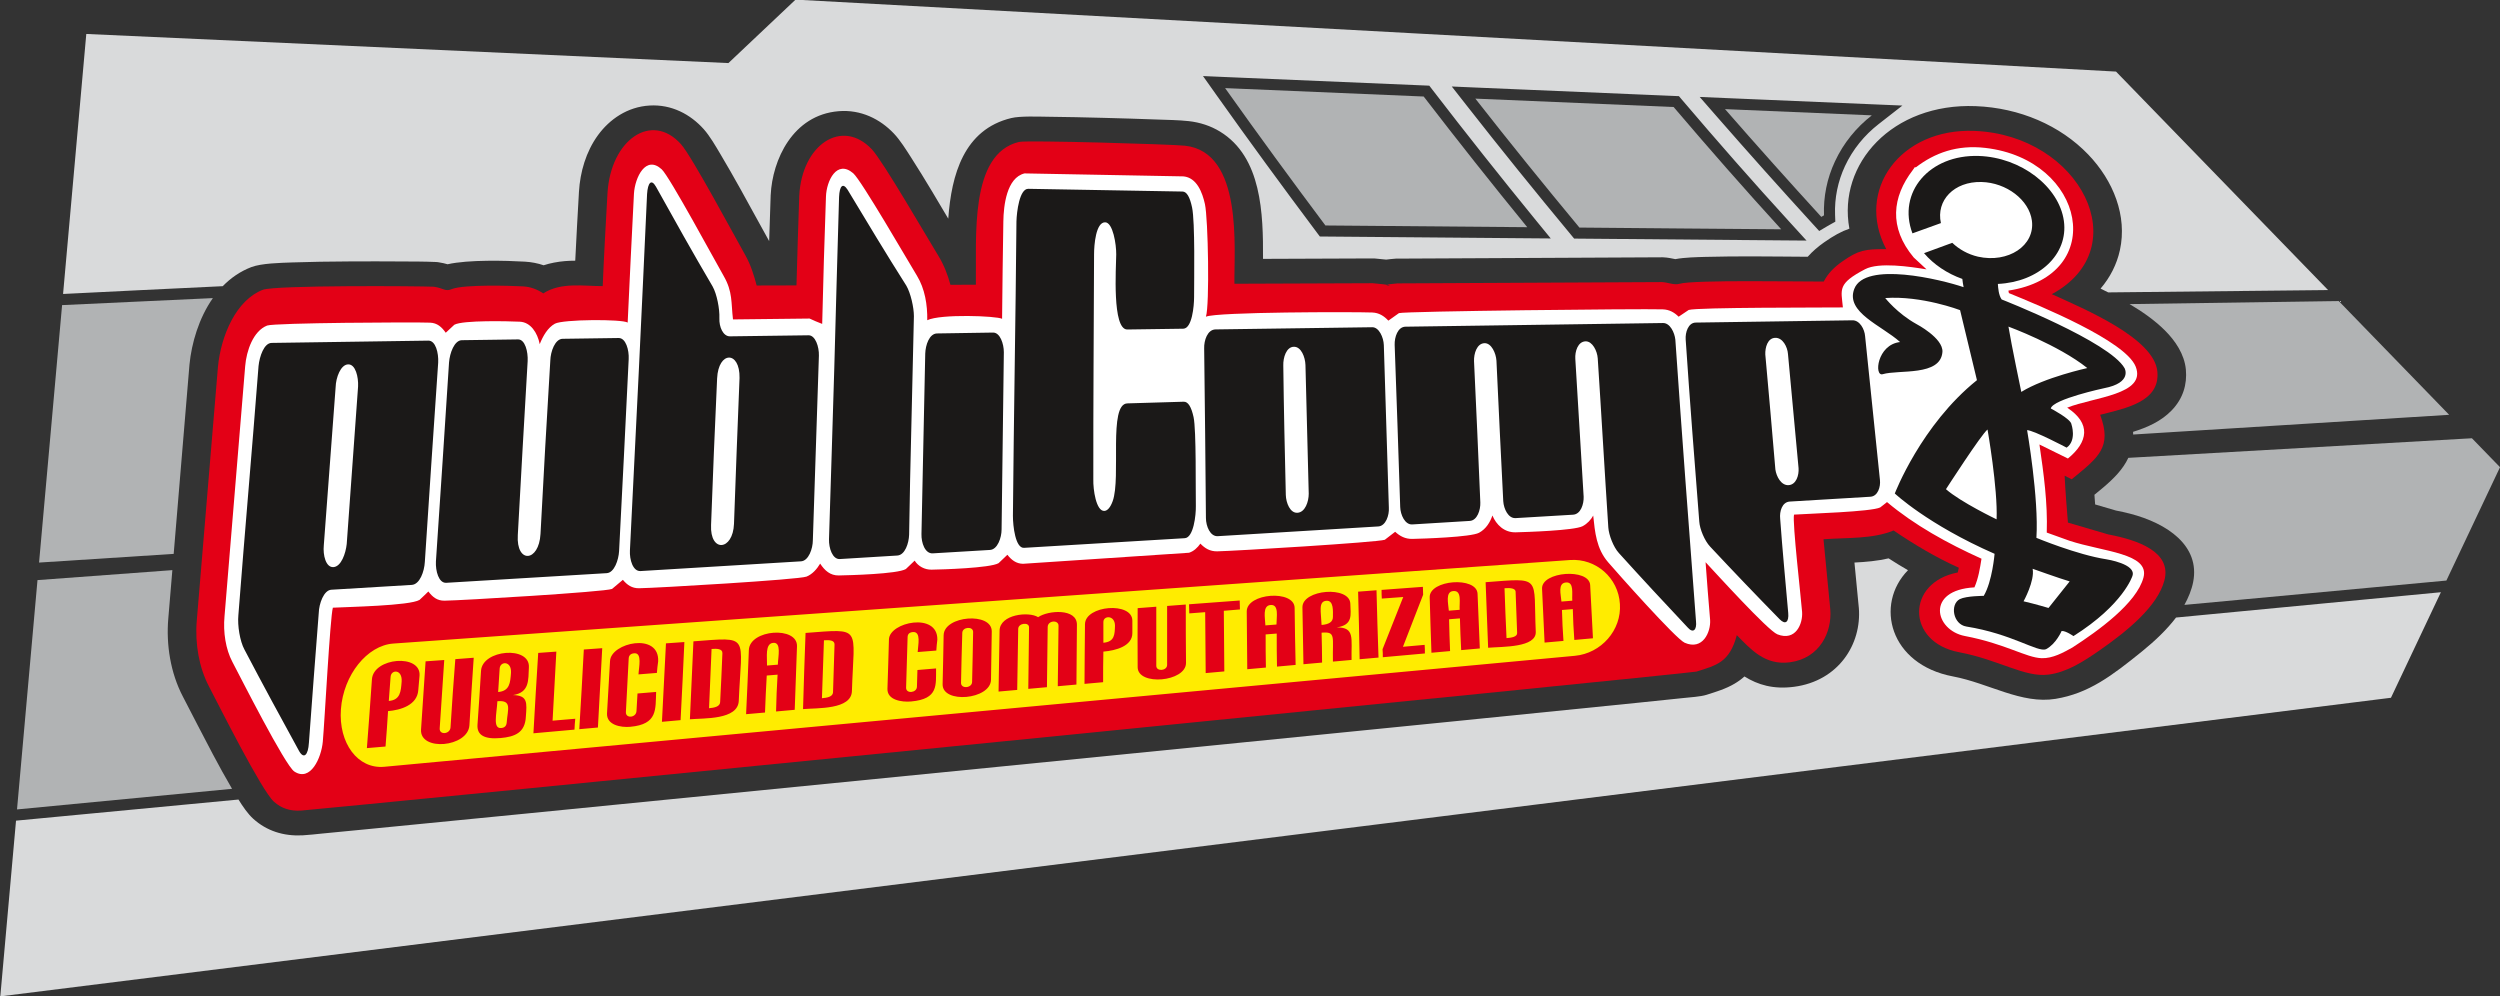
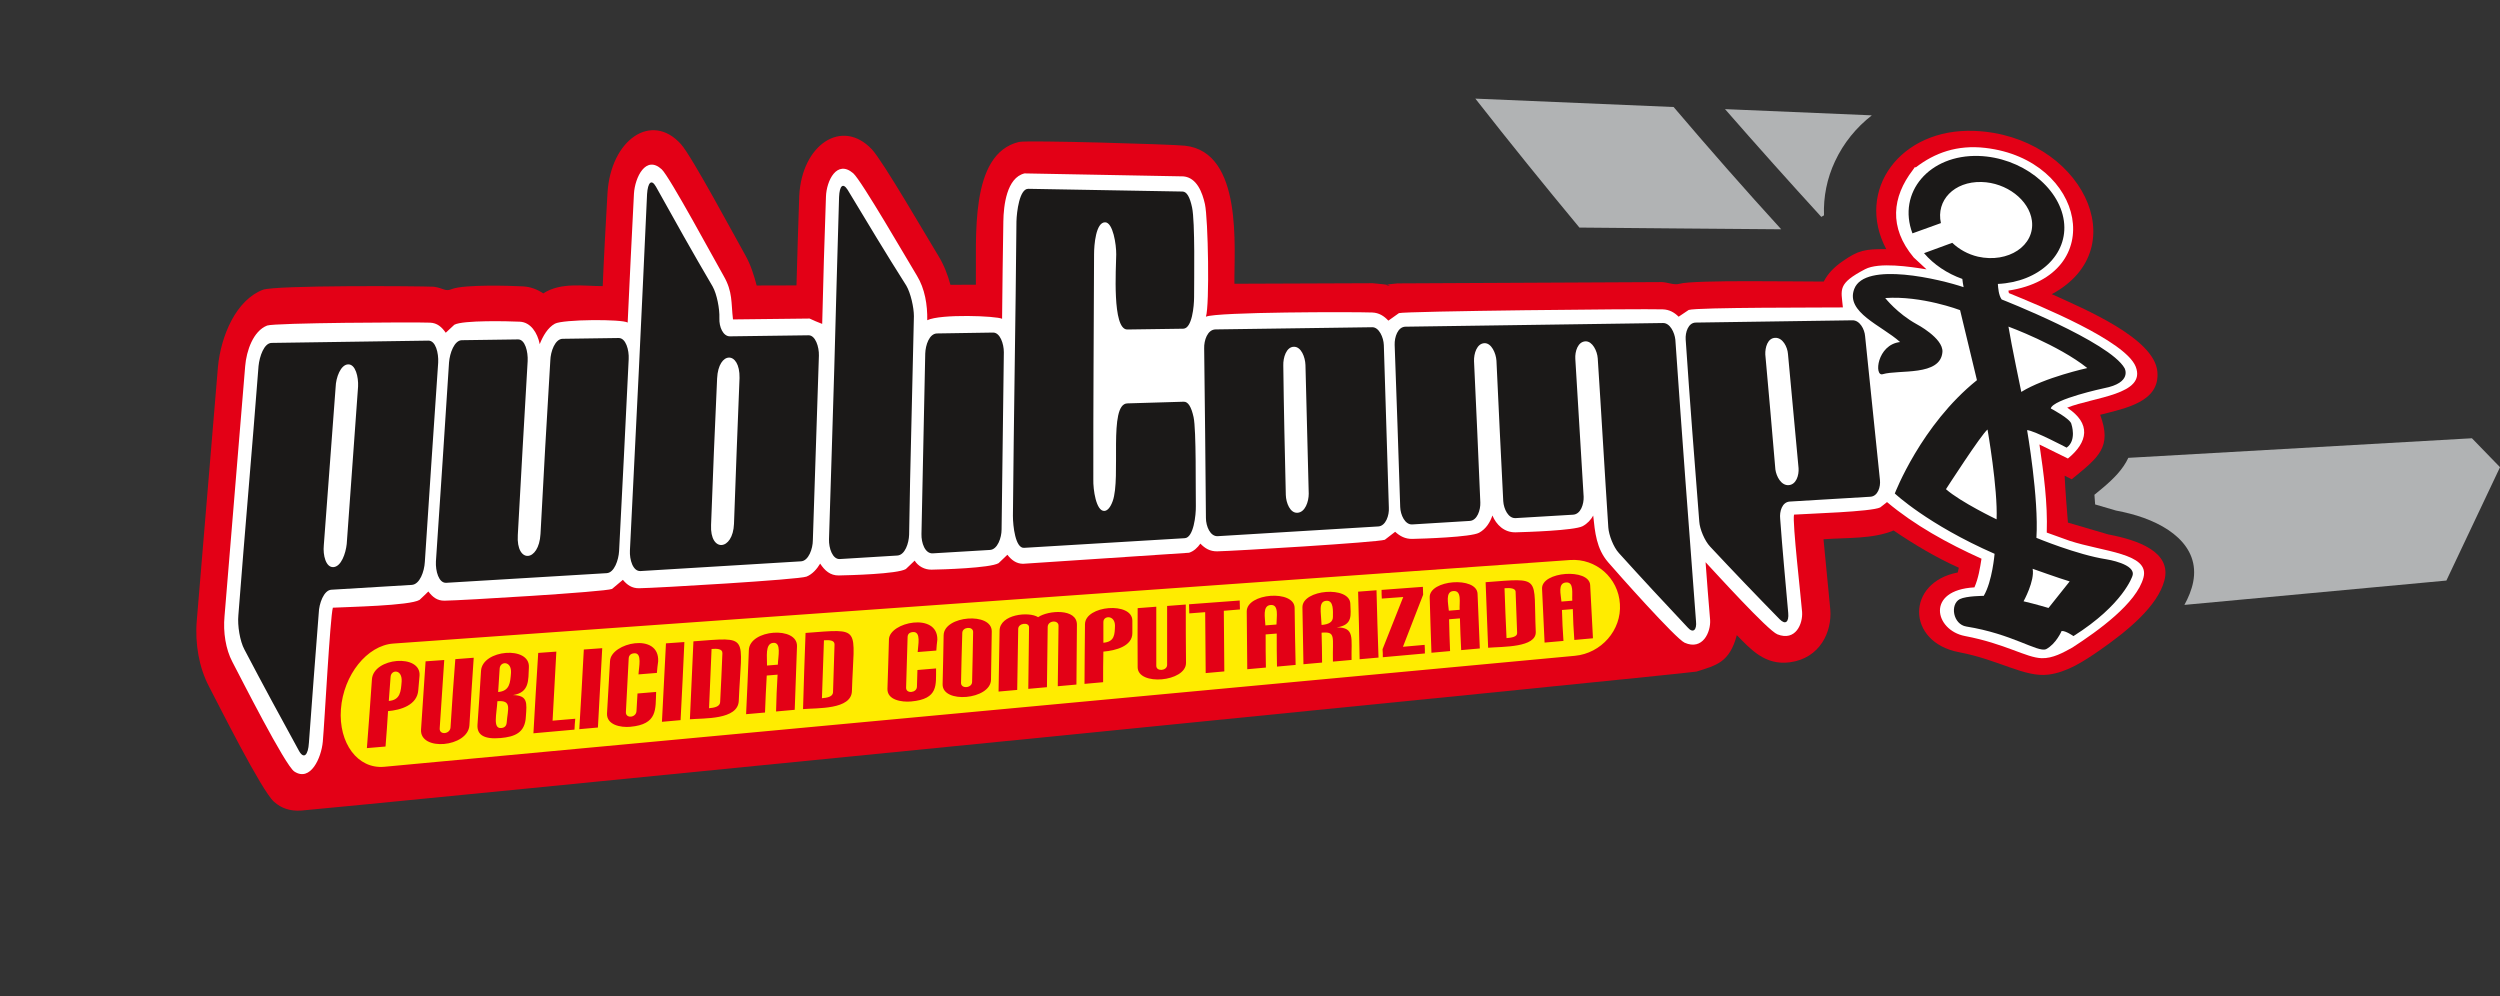
<svg xmlns="http://www.w3.org/2000/svg" width="567pt" height="226pt" viewBox="0 0 567 226" version="1.1">
  <rect x="0" y="0" width="567" height="226" fill="#333333" stroke="none" />
  <g id="surface1">
-     <path style=" stroke:none;fill-rule:evenodd;fill:rgb(85.156%,85.547%,85.938%);fill-opacity:1;" d="M 542.27 158.254 L 0.07 225.973 L 3.633 186.125 L 54.086 181.336 C 55.062 182.914 56.219 184.605 57.453 185.715 C 60.477 188.441 64.266 189.672 68.605 189.457 C 70.035 189.383 71.57 189.191 72.996 189.055 C 76.453 188.727 79.898 188.391 83.352 188.051 C 95.348 186.883 107.34 185.699 119.336 184.516 C 155.309 180.969 191.281 177.398 227.254 173.824 C 263.41 170.227 299.566 166.625 335.719 162.992 C 347.691 161.793 359.66 160.586 371.629 159.367 C 375.023 159.02 378.422 158.672 381.809 158.312 C 383.191 158.168 385.723 158 387.004 157.594 C 389.254 156.879 391.371 156.254 393.379 155.07 C 394.227 154.57 394.977 154.02 395.645 153.422 C 398.695 155.328 402.219 156.379 406.883 155.766 C 416.961 154.445 422.246 146.109 421.586 137.871 L 421.574 137.793 C 421.246 134.391 420.922 130.988 420.59 127.586 C 423.203 127.453 425.77 127.234 428.336 126.637 C 429.773 127.562 431.238 128.465 432.727 129.328 C 425.121 137.102 428.555 150.703 442.938 153.414 C 451.051 154.945 458.484 159.77 466.215 158.496 C 473.719 157.262 478.977 153.273 485.879 147.684 C 488.773 145.336 491.453 142.789 493.527 140.059 L 553.594 134.316 Z M 478.145 66.316 C 477.562 66.023 476.984 65.734 476.41 65.457 C 478.57 62.918 480.086 59.984 480.797 56.723 C 482.488 48.98 479.328 40.992 473.602 35.035 C 467.234 28.414 458.035 24.465 448.098 24.074 C 429.176 23.324 416.719 37.164 419.441 51.863 C 417.633 52.477 415.883 53.445 413.727 54.953 C 412.324 55.934 411.062 57.02 409.988 58.234 C 405.855 58.215 401.719 58.152 397.59 58.148 C 394.008 58.148 390.414 58.16 386.84 58.262 C 384.879 58.32 382.102 58.367 379.965 58.77 C 379.074 58.602 378.32 58.41 377.262 58.363 L 377.078 58.355 L 376.895 58.355 C 356.898 58.477 336.902 58.574 316.906 58.656 L 316.605 58.656 L 316.305 58.68 C 315.691 58.734 315.035 58.789 314.387 58.879 C 313.594 58.785 312.789 58.715 312.004 58.645 L 311.656 58.613 L 311.309 58.613 C 303.023 58.645 294.738 58.676 286.453 58.711 C 286.508 48.48 286.176 35.637 276.699 29.844 C 274.57 28.543 272.16 27.754 269.578 27.469 C 267.297 27.219 264.672 27.191 262.359 27.105 C 258.309 26.953 254.258 26.832 250.211 26.727 C 246.012 26.617 241.812 26.52 237.613 26.477 C 235.469 26.453 231.383 26.289 229.367 26.773 C 218.629 29.359 215.785 39.586 215.066 49.594 C 213.844 47.531 212.629 45.461 211.391 43.41 C 209.836 40.824 208.258 38.242 206.621 35.695 C 205.516 33.977 204.176 31.809 202.742 30.297 C 199.621 27 195.254 24.805 190.203 25.219 C 179.762 26.074 175.18 36.305 174.797 44.176 L 174.789 44.25 C 174.672 47.727 174.555 51.203 174.445 54.68 C 172.258 50.785 170.156 46.848 167.977 42.949 C 166.469 40.254 164.949 37.562 163.359 34.902 C 162.301 33.125 161.004 30.859 159.598 29.285 C 156.617 25.953 152.336 23.633 147.324 23.934 C 142.285 24.23 138.254 27.059 135.633 30.641 C 132.879 34.418 131.578 39.039 131.309 43.465 C 131.012 48.688 130.715 53.906 130.465 59.125 C 128.938 59.129 127.379 59.223 125.652 59.559 C 124.844 59.711 124.055 59.914 123.297 60.164 C 121.965 59.711 120.555 59.43 119.07 59.344 C 114.797 59.094 106.254 58.863 101.512 59.934 C 100.895 59.754 100.273 59.609 99.535 59.496 L 99.152 59.438 L 98.766 59.418 C 96.379 59.305 93.887 59.32 91.488 59.301 C 87.328 59.27 83.16 59.266 78.996 59.293 C 74.734 59.32 70.465 59.371 66.211 59.523 C 63.645 59.617 59.297 59.699 56.984 60.586 C 54.453 61.559 52.309 63.066 50.516 64.906 C 38.453 65.461 26.391 66.086 14.305 66.672 L 19.57 7.703 L 165.203 14.305 L 180.43 -0.082 L 479.914 16.234 L 528.008 65.785 Z M 391.344 22.238 C 402.441 22.715 413.539 23.18 424.637 23.652 L 431.461 23.941 L 426.078 28.141 C 422.809 30.691 420.199 33.902 418.441 37.668 C 416.824 41.137 416.051 44.914 416.195 48.738 L 416.254 50.277 L 414.91 51.027 C 414.723 51.133 414.535 51.238 414.352 51.348 L 412.594 52.391 L 411.215 50.883 C 403.836 42.809 396.547 34.645 389.344 26.402 L 385.492 21.988 Z M 381.492 22.645 C 389.453 32 397.551 41.238 405.84 50.309 L 409.719 54.562 L 403.961 54.516 C 388.699 54.387 373.441 54.277 358.18 54.125 L 357.016 54.113 L 356.273 53.215 C 348.258 43.555 340.367 33.797 332.629 23.914 L 329.262 19.617 L 334.715 19.855 C 349.703 20.508 364.691 21.137 379.684 21.762 L 380.781 21.809 Z M 346.355 54.039 C 331.098 53.906 315.84 53.777 300.586 53.648 L 299.34 53.637 L 298.59 52.641 C 290.871 42.332 283.262 31.941 275.809 21.438 L 272.84 17.25 L 277.965 17.473 C 292.973 18.121 307.984 18.754 322.996 19.379 L 324.164 19.43 L 324.879 20.359 C 332.551 30.332 340.363 40.191 348.32 49.938 L 351.711 54.082 Z M 346.355 54.039 " />
-     <path style=" stroke:none;fill-rule:evenodd;fill:rgb(69.334%,70.117%,70.506%);fill-opacity:1;" d="M 277.855 19.984 C 292.887 20.633 307.859 21.262 322.891 21.891 C 330.605 31.918 338.434 41.801 346.379 51.527 C 331.117 51.395 315.859 51.266 300.602 51.137 C 292.945 40.91 285.344 30.531 277.855 19.984 Z M 277.855 19.984 " />
    <path style=" stroke:none;fill-rule:evenodd;fill:rgb(69.334%,70.117%,70.506%);fill-opacity:1;" d="M 334.605 22.367 C 349.52 23.016 364.551 23.645 379.578 24.273 C 387.578 33.676 395.695 42.926 403.98 52.004 C 388.723 51.875 373.465 51.766 358.211 51.613 C 350.262 42.039 342.379 32.289 334.605 22.367 Z M 334.605 22.367 " />
    <path style=" stroke:none;fill-rule:evenodd;fill:rgb(69.334%,70.117%,70.506%);fill-opacity:1;" d="M 495.422 137.191 C 496.301 135.609 497.062 133.789 497.41 132.008 C 499.02 123.801 491.59 118.695 483.051 116.492 C 482.004 116.227 480.945 115.992 479.879 115.785 C 478.309 115.328 476.742 114.867 475.176 114.406 C 475.117 113.676 475.066 112.945 475.016 112.215 C 475.688 111.668 476.359 111.121 477.02 110.559 C 479.336 108.594 481.477 106.48 482.703 103.84 L 560.633 99.398 L 567.004 105.961 L 554.84 131.672 Z M 495.422 137.191 " />
    <path style=" stroke:none;fill-rule:evenodd;fill:rgb(69.334%,70.117%,70.506%);fill-opacity:1;" d="M 487.391 71.871 C 487.336 71.828 487.273 71.785 487.215 71.742 " />
-     <path style=" stroke:none;fill-rule:evenodd;fill:rgb(69.334%,70.117%,70.506%);fill-opacity:1;" d="M 530.422 68.273 L 555.469 94.078 L 483.801 98.551 L 483.801 98.543 C 483.797 98.445 483.797 98.348 483.797 98.25 L 483.797 98.238 L 483.789 98.227 L 483.789 98.152 L 483.785 98.102 L 483.785 98.09 C 483.781 98.039 483.781 97.992 483.777 97.941 C 487.074 96.914 490.156 95.543 492.551 93.059 C 495.098 90.418 496.074 87.195 495.754 83.789 C 495.422 80.344 493.383 77.312 490.984 74.922 C 488.617 72.574 485.852 70.668 482.992 68.969 Z M 530.422 68.273 " />
-     <path style=" stroke:none;fill-rule:evenodd;fill:rgb(69.334%,70.117%,70.506%);fill-opacity:1;" d="M 8.859 127.59 L 14.082 69.199 L 48.281 67.609 C 45.086 72.16 43.445 77.855 42.973 82.688 L 39.391 125.621 Z M 8.859 127.59 " />
-     <path style=" stroke:none;fill-rule:evenodd;fill:rgb(69.334%,70.117%,70.506%);fill-opacity:1;" d="M 3.859 183.578 L 8.504 131.566 L 39.09 129.305 L 38.168 140.301 C 37.664 146.172 38.652 152.586 41.473 157.977 C 43.758 162.344 45.965 166.734 48.289 171.086 C 49.688 173.707 51.113 176.328 52.629 178.902 Z M 3.859 183.578 " />
    <path style=" stroke:none;fill-rule:evenodd;fill:rgb(69.334%,70.117%,70.506%);fill-opacity:1;" d="M 391.234 24.75 C 402.34 25.227 413.434 25.688 424.531 26.16 C 421.02 28.898 418.133 32.395 416.172 36.605 C 414.355 40.484 413.527 44.648 413.684 48.836 C 413.477 48.949 413.273 49.066 413.07 49.188 C 405.746 41.18 398.469 33.031 391.234 24.75 Z M 391.234 24.75 " />
    <path style=" stroke:none;fill-rule:evenodd;fill:rgb(89.062%,0%,8.617%);fill-opacity:1;" d="M 311.34 64.234 C 300.82 64.273 290.363 64.316 279.965 64.355 C 279.848 56.504 282.016 34.508 268.762 33.047 C 265.789 32.719 232.926 31.754 231.102 32.191 C 219.781 34.914 221.504 53.957 221.328 64.574 C 219.387 64.574 217.504 64.594 215.559 64.594 C 214.93 62.27 214.07 60.051 212.816 58.012 C 210.355 54.023 200.258 36.535 197.73 33.859 C 190.945 26.695 181.844 32.828 181.27 44.414 C 181.047 51.195 180.812 57.973 180.641 64.73 C 177.613 64.754 174.59 64.754 171.613 64.754 C 170.984 62.348 170.234 60.004 169.047 57.895 C 166.691 53.742 156.934 35.488 154.469 32.727 C 147.789 25.25 138.527 31.676 137.781 43.762 C 137.383 50.816 136.98 57.855 136.695 64.891 C 132.41 64.91 127.215 63.938 123.215 66.543 C 121.84 65.629 120.352 65.051 118.637 64.953 C 115.895 64.793 105.383 64.492 102.578 65.527 C 100.922 66.223 100.754 65.387 98.41 65.031 C 95.094 64.871 62.406 64.652 59.605 65.727 C 53.547 68.051 50.121 76.121 49.434 83.16 L 44.633 140.707 C 44.176 146.035 45.176 151.453 47.379 155.656 C 49.582 159.859 59.281 179.258 62.121 181.816 C 63.867 183.391 65.836 183.965 68.234 183.844 C 71.457 183.684 383.559 152.703 384.77 152.316 C 389.34 150.863 392.254 150.25 393.91 144.047 C 397.004 147.188 400.254 150.953 405.914 150.211 C 412.824 149.305 415.512 143.234 415.113 138.262 C 414.598 132.938 414.09 127.629 413.57 122.301 C 419.172 121.902 424.77 122.262 429.461 120.312 C 434.09 123.453 439.004 126.395 444.258 128.762 C 444.199 129.117 444.09 129.457 444.027 129.836 C 432.258 132.082 432.305 145.656 444.316 147.922 C 453.371 149.633 459.16 153.672 464.555 153.004 C 468.801 152.48 472.656 149.941 476.047 147.598 C 482.574 143.074 489.367 137.465 490.891 131.625 C 492.574 125.16 484.891 122.48 478.145 121.207 C 475.059 120.312 472.031 119.418 469.004 118.523 C 468.715 114.965 468.43 111.426 468.258 107.887 C 468.773 108.168 469.289 108.426 469.859 108.703 C 475.973 103.695 479.059 101.469 476.316 94.074 C 482.09 92.582 489.945 91.148 489.289 84.254 C 488.574 76.738 472.945 70.16 465.344 66.719 C 484.777 56.262 471.801 30.637 447.801 29.688 C 431.004 29.02 420.715 43.125 427.801 56.504 C 422.887 56.484 421.516 56.727 417.801 59.324 C 416.031 60.562 414.547 62.027 413.629 63.859 C 408.547 63.879 384.023 63.438 380.941 64.355 C 379.68 64.73 378.312 64.035 376.938 63.977 C 356.883 64.098 336.879 64.195 316.938 64.273 C 310.363 64.832 320.023 65.012 311.34 64.234 Z M 311.34 64.234 " />
    <path style=" stroke:none;fill-rule:evenodd;fill:rgb(100%,100%,100%);fill-opacity:1;" d="M 50.922 139.754 C 50.582 143.391 51.188 147.234 52.691 150.09 C 54.559 153.637 64.664 173.613 66.754 174.98 C 70.434 177.391 72.879 171.875 73.211 168.219 C 73.617 163.742 74.863 140.07 75.492 137.824 C 78.754 137.648 92.98 137.387 95.152 136.055 C 95.84 135.441 96.465 134.805 97.152 134.148 C 98.121 135.422 99.152 136.254 100.809 136.234 C 104.523 136.195 137.215 134.246 138.812 133.57 C 139.613 132.875 140.41 132.199 141.27 131.504 C 142.238 132.676 143.324 133.43 144.926 133.414 C 148.754 133.371 181.215 131.465 182.93 130.77 C 184.242 130.234 185.27 129.078 186.012 127.828 C 187.047 129.398 188.301 130.547 190.242 130.512 C 192.59 130.469 203.559 130.191 205.445 129.059 C 206.07 128.441 206.816 127.785 207.445 127.152 C 208.242 128.441 209.73 129.223 211.273 129.199 C 213.617 129.164 224.59 128.84 226.473 127.727 C 227.102 127.109 227.844 126.457 228.473 125.82 C 229.387 126.992 230.473 127.848 232.016 127.867 C 244.531 127.031 257.047 126.195 269.676 125.363 C 270.762 125.023 271.617 124.188 272.246 123.293 C 273.277 124.367 274.422 125.074 276.078 125.043 C 279.789 124.977 312.477 122.996 314.078 122.418 C 314.82 121.824 315.621 121.207 316.422 120.609 C 317.508 121.605 318.711 122.254 320.309 122.223 C 322.711 122.172 333.613 121.832 335.453 120.828 C 337.047 119.965 337.965 118.426 338.48 116.914 C 339.34 119 341.164 120.793 343.738 120.73 C 346.137 120.672 357.051 120.328 358.938 119.34 C 359.965 118.801 360.824 117.887 361.34 116.934 C 361.738 120.711 362.055 124.426 364.715 127.508 C 366.68 129.793 380.074 144.895 382.086 145.777 C 386.188 147.578 388.027 143.332 387.855 140.609 C 387.512 136.254 387.113 131.883 386.824 127.508 C 388.996 129.816 400.934 143.008 403.113 143.867 C 407.277 145.512 408.914 141.426 408.715 138.781 C 408.461 135.441 406.484 118.504 406.883 116.715 C 410.09 116.496 424.43 116.078 426.43 115.086 C 427.004 114.668 427.461 114.27 427.973 113.871 C 434.199 119.102 441.688 123.234 449.402 126.715 C 449.059 128.879 448.715 131.105 447.801 133.215 C 436.656 133.828 438.816 142.945 445.629 144.246 C 454.84 146.004 459.504 149.164 463.055 149.277 C 465.574 149.355 468.004 147.977 470.031 146.852 C 475.805 143.113 484.617 136.805 486.145 130.969 C 487.59 125.473 476.945 125.145 469.344 122.637 C 467.629 122.043 465.922 121.426 464.203 120.789 C 464.43 114.129 463.516 107.43 462.547 100.812 C 464.66 101.863 466.836 102.938 469.004 103.992 C 473.574 100.254 474.316 96.059 468.836 92.461 C 474.836 90.059 486.867 89.508 484.379 83.16 C 482.066 77.281 462.547 69.305 455.629 66.48 C 455.574 66.305 455.516 66.105 455.516 65.906 C 478.258 62.445 473.059 36.18 450.258 33.543 C 443.859 32.805 438.773 34.676 434.484 37.977 C 434.43 37.957 434.371 37.918 434.312 37.875 L 433.801 38.594 C 429.172 44.656 428.312 51.551 434.027 58.391 C 435.004 59.305 435.973 60.219 436.941 61.094 C 433.227 60.477 426.121 59.418 423.004 61.055 C 416.691 64.363 417.57 65.566 417.969 69.723 C 413.398 69.781 384.996 69.684 382.996 70.297 C 382.254 70.797 381.453 71.312 380.715 71.828 C 379.738 70.855 378.598 70.207 377.109 70.16 C 372.086 69.992 318.648 70.578 317.281 71.016 C 316.48 71.59 315.68 72.168 314.879 72.723 C 313.906 71.672 312.766 70.934 311.223 70.875 C 306.879 70.715 275.906 70.734 273.504 71.828 C 274.363 69.164 274.012 49.605 273.277 46.285 C 272.695 43.664 271.449 40.301 268.422 40.004 C 256.359 39.766 244.359 39.547 232.359 39.328 C 228.301 40.32 227.617 46.625 227.559 50.199 C 227.445 57.574 227.336 64.953 227.273 72.305 C 226.074 71.648 213.328 71.152 210.301 72.625 C 210.359 69.145 209.773 65.492 207.961 62.527 C 205.945 59.234 195.336 40.852 193.504 39.289 C 189.789 36.121 187.441 41.016 187.328 44.594 C 186.984 54.238 186.699 63.859 186.473 73.461 C 185.441 73.082 184.527 72.664 183.613 72.246 C 177.84 72.305 172.012 72.387 166.242 72.445 C 165.785 68.59 166.215 66.211 164.129 62.586 C 162.156 59.156 151.848 40.02 150.07 38.395 C 146.477 35.109 144.012 40.203 143.781 43.918 C 143.27 53.68 142.812 63.422 142.355 73.16 C 141.098 72.348 127.656 72.41 125.84 73.418 C 124.227 74.316 123.152 76.184 122.41 78.051 C 121.895 75.465 120.352 73.074 117.895 72.961 C 115.609 72.855 104.98 72.566 103.039 73.656 C 102.352 74.273 101.723 74.871 101.094 75.465 C 100.18 74.156 99.152 73.246 97.551 73.18 C 93.957 73.027 62.176 73.215 60.582 73.836 C 57.434 75.062 55.891 79.543 55.605 83.059 Z M 50.922 139.754 " />
    <path style=" stroke:none;fill-rule:evenodd;fill:rgb(10.594%,9.813%,9.424%);fill-opacity:1;" d="M 384.598 73.16 C 382.883 73.18 382.199 75.406 382.312 76.996 C 382.77 83.895 383.281 90.793 383.797 97.672 C 384.312 104.547 384.883 111.445 385.398 118.324 C 385.512 119.996 386.598 122.637 387.855 123.969 C 393.055 129.535 398.312 135.023 403.629 140.449 C 404.941 141.781 405.754 141.086 405.57 139.02 C 404.949 131.902 404.254 124.785 403.742 117.629 C 403.57 116.059 404.141 113.871 405.914 113.754 C 412.027 113.395 418.09 113.016 424.199 112.66 C 425.914 112.559 426.547 110.395 426.371 108.863 C 425.227 97.988 424.141 87.117 423.004 76.242 C 422.887 74.672 421.797 72.621 420.141 72.645 C 408.254 72.816 396.426 72.98 384.598 73.16 Z M 364.766 119.637 C 364.883 121.328 365.91 124.07 367.172 125.441 C 372.309 131.125 377.512 136.73 382.77 142.316 C 383.969 143.691 384.883 142.934 384.652 140.867 C 383.855 130.23 383.055 119.602 382.254 108.961 C 381.453 98.328 380.715 87.691 379.969 77.039 C 379.797 75.426 378.77 73.238 377.172 73.262 C 357.68 73.535 338.191 73.805 318.766 74.094 C 316.992 74.121 316.254 76.5 316.309 78.211 C 316.766 90.477 317.164 102.738 317.566 114.984 C 317.621 116.773 318.652 119.047 320.309 118.941 C 324.652 118.668 328.992 118.402 333.34 118.145 C 335.051 118.043 335.797 115.641 335.738 113.973 C 335.281 103.297 334.824 92.602 334.309 81.906 C 334.254 80.219 334.938 77.871 336.711 77.832 C 338.254 77.812 339.281 80.078 339.395 81.809 C 339.91 92.422 340.367 103.059 340.938 113.672 C 341.051 115.422 342.078 117.609 343.738 117.508 C 348.086 117.25 352.426 117.004 356.766 116.734 C 358.539 116.625 359.223 114.309 359.172 112.68 C 358.539 102.262 357.91 91.828 357.281 81.391 C 357.172 79.723 357.852 77.453 359.629 77.414 C 361.172 77.395 362.254 79.602 362.367 81.273 C 362.766 87.672 363.195 94.07 363.566 100.473 C 363.938 106.871 364.367 113.254 364.766 119.637 Z M 275.676 74.711 C 273.848 74.75 273.047 77.215 273.105 79.023 C 273.277 91.848 273.391 104.668 273.504 117.469 C 273.504 119.34 274.477 121.707 276.191 121.605 C 288.305 120.875 300.422 120.129 312.594 119.398 C 314.305 119.297 315.105 116.832 314.992 115.145 C 314.594 102.859 314.254 90.555 313.852 78.27 C 313.797 76.539 312.766 74.195 311.223 74.215 C 299.34 74.371 287.504 74.551 275.676 74.711 Z M 268.363 74.551 C 270.363 74.512 270.82 69.402 270.82 67.395 C 270.82 63.301 271.059 50.359 270.363 47.059 C 269.859 44.672 269.164 43.461 268.191 43.441 C 256.477 43.223 244.879 43.047 233.215 42.824 C 231.215 42.789 230.59 48.055 230.531 50.223 C 230.422 61.352 230.301 72.504 230.129 83.617 C 229.965 94.73 229.844 105.859 229.73 116.992 C 229.73 119.34 230.301 124.367 232.246 124.25 C 244.422 123.512 256.535 122.797 268.703 122.062 C 270.711 121.941 271.258 116.793 271.219 114.766 C 271.145 111.09 271.336 97.492 270.703 94.609 C 270.191 92.246 269.449 91.082 268.477 91.109 C 264.191 91.242 259.902 91.363 255.676 91.488 C 251.336 91.621 254.297 108.285 252.359 113.652 C 251.84 115.102 251.16 115.84 250.477 115.879 C 248.59 115.98 247.902 110.988 247.965 108.723 C 247.965 100.215 247.965 91.707 248.016 83.199 C 248.074 74.711 248.074 66.203 248.133 57.695 C 248.133 55.547 248.531 50.398 250.645 50.418 C 252.422 50.441 253.188 55.449 253.16 57.715 C 253.129 60.656 252.188 74.777 255.676 74.73 C 259.902 74.676 264.133 74.613 268.363 74.551 Z M 224.531 124.727 C 226.246 124.625 227.16 121.941 227.16 120.094 C 227.336 106.676 227.504 93.277 227.672 79.879 C 227.672 77.973 226.816 75.398 225.215 75.426 C 220.988 75.5 216.758 75.57 212.531 75.625 C 210.758 75.648 209.902 78.27 209.844 80.199 C 209.559 93.836 209.273 107.473 208.988 121.109 C 208.93 123.094 209.785 125.613 211.559 125.5 C 215.844 125.234 220.188 124.984 224.531 124.727 Z M 192.242 43.047 C 191.156 41.355 190.414 42.148 190.301 44.676 C 189.898 57.617 189.59 70.578 189.215 83.5 C 188.844 96.438 188.414 109.359 188.016 122.301 C 187.961 124.328 188.816 126.887 190.473 126.793 C 194.816 126.547 199.16 126.266 203.504 125.996 C 205.273 125.887 206.129 123.176 206.188 121.266 C 206.301 113.039 206.504 104.77 206.699 96.52 C 206.902 88.27 207.102 79.98 207.273 71.711 C 207.273 69.703 206.531 66.461 205.559 64.793 C 200.988 57.598 196.645 50.359 192.242 43.047 Z M 165.555 76.281 C 164.012 76.301 163.07 74.172 163.156 72.168 C 163.242 70.078 162.59 66.68 161.613 64.953 C 157.215 57.477 152.984 49.922 148.754 42.309 C 147.727 40.52 146.926 41.414 146.754 44.02 C 146.129 57.496 145.527 70.977 144.867 84.453 C 144.215 97.91 143.555 111.367 142.867 124.844 C 142.754 126.953 143.555 129.621 145.27 129.516 C 157.383 128.785 169.504 128.043 181.672 127.309 C 183.383 127.207 184.355 124.449 184.355 122.5 C 184.812 108.543 185.27 94.59 185.727 80.656 C 185.785 78.668 184.93 76.023 183.383 76.043 C 177.387 76.121 171.504 76.203 165.555 76.281 Z M 166.469 118.801 C 166.242 124.945 160.984 125.383 161.27 119.059 C 161.672 107.988 162.129 96.934 162.641 85.824 C 162.926 79.582 167.84 79.504 167.727 85.723 C 167.27 96.758 166.871 107.77 166.469 118.801 Z M 127.609 76.84 C 125.895 76.859 124.867 79.699 124.809 81.789 C 124.012 94.906 123.266 108.008 122.586 121.09 C 122.238 127.527 117.039 127.867 117.438 121.348 C 118.129 108.207 118.926 95.047 119.672 81.887 C 119.781 79.781 119.094 76.957 117.496 76.977 C 113.215 77.035 108.98 77.102 104.754 77.156 C 103.039 77.18 102.008 80.078 101.84 82.207 C 100.867 97.234 99.895 112.281 98.867 127.328 C 98.754 129.496 99.496 132.281 101.215 132.18 C 113.324 131.449 125.441 130.727 137.609 129.992 C 139.324 129.891 140.297 126.992 140.41 124.984 C 141.152 110.473 141.898 95.961 142.586 81.449 C 142.695 79.402 141.953 76.633 140.297 76.66 C 136.07 76.73 131.84 76.777 127.609 76.84 Z M 61.605 77.773 C 59.891 77.793 58.863 80.812 58.637 83.02 C 57.891 92.422 57.148 101.891 56.348 111.289 C 55.547 120.715 54.805 130.133 54.062 139.535 C 53.84 141.859 54.406 145.418 55.434 147.309 C 59.492 155.059 63.664 162.734 67.84 170.348 C 68.922 172.234 69.895 171.281 70.062 168.457 C 70.809 158.637 71.492 148.859 72.293 139.02 C 72.352 136.891 73.438 133.852 75.148 133.75 C 81.211 133.395 87.266 133.023 93.379 132.656 C 95.215 132.547 96.238 129.594 96.352 127.449 C 97.328 112.402 98.352 97.312 99.379 82.246 C 99.496 80.059 98.809 77.23 97.152 77.254 C 85.266 77.43 73.438 77.613 61.605 77.773 Z M 78.637 123.375 C 78.406 125.539 77.379 128.523 75.609 128.621 C 73.895 128.723 73.211 125.898 73.438 123.672 C 74.352 111.727 75.211 99.777 76.121 87.812 C 76.18 85.625 77.266 82.664 78.98 82.641 C 80.637 82.602 81.32 85.504 81.211 87.672 C 80.352 99.578 79.492 111.488 78.637 123.375 Z M 296.82 111.984 C 296.82 113.754 296.02 116.199 294.254 116.297 C 292.59 116.398 291.676 114.051 291.621 112.262 C 291.391 102.48 291.164 92.703 291.051 82.902 C 290.992 81.113 291.734 78.668 293.449 78.648 C 295.105 78.605 296.02 80.992 296.078 82.781 C 296.363 92.543 296.535 102.262 296.82 111.984 Z M 407.914 106.18 C 408.027 107.77 407.398 109.938 405.629 110.035 C 403.969 110.113 402.883 108.086 402.656 106.477 C 401.914 97.809 401.172 89.102 400.371 80.398 C 400.312 78.824 400.883 76.641 402.656 76.621 C 404.312 76.578 405.398 78.668 405.512 80.277 C 406.312 88.926 407.113 97.57 407.914 106.18 Z M 450.773 97.414 C 450.773 97.414 453.117 110.793 452.828 117.789 C 452.828 117.789 444.656 113.871 441.344 110.949 C 441.344 110.949 449.402 98.445 450.773 97.414 Z M 448.602 58.211 C 446.316 57.676 444.316 56.543 442.773 55.07 C 440.656 55.867 438.484 56.641 436.371 57.418 C 438.547 59.98 441.629 62.047 445.059 63.262 C 445.113 63.879 445.23 64.492 445.344 65.129 C 440.199 63.379 422.965 59.195 420.547 65.527 C 418.508 70.844 426.77 73.816 430.941 77.574 C 425.684 78.172 425.004 85.465 427.004 84.867 C 430.656 83.777 440.145 85.406 440.547 79.801 C 440.715 76.66 434.656 73.5 434.656 73.5 C 430.258 71.055 427.57 67.594 427.57 67.594 C 435.859 67.02 444.547 70.34 444.547 70.34 C 445.801 75.645 447.117 80.934 448.371 86.223 C 435.688 96.398 429.742 111.922 429.742 111.922 C 429.742 111.922 437.172 118.941 452.371 125.602 C 452.371 125.602 451.859 131.863 449.914 135.141 C 449.914 135.141 445.973 135.141 444.484 135.879 C 442.199 137.09 442.941 141.617 445.973 142.098 C 456.312 143.746 462.09 147.984 464.031 147.246 C 466.316 146.055 467.574 143.113 467.574 143.113 C 468.488 143.016 470.258 144.266 470.258 144.266 C 481.633 137.09 483.633 130.629 483.633 130.629 C 484.602 127.906 477.746 126.852 477.746 126.852 C 471.059 125.82 461.859 121.984 461.859 121.984 C 462.43 113.016 459.746 97.551 459.746 97.551 C 461.344 97.633 468.715 101.527 468.715 101.527 C 471.059 99.859 469.801 96.219 469.801 96.219 C 469.688 95.027 465.117 92.641 465.117 92.641 C 465.574 90.535 477.176 88.051 477.176 88.051 C 483.688 86.816 481.859 83.516 481.859 83.516 C 478.488 77.496 453.973 67.914 453.973 67.914 C 453.289 66.957 453.172 65.289 453.117 64.395 C 462.43 63.957 469.129 57.715 468.09 50.121 C 467.016 42.309 458.316 35.672 448.773 35.371 C 437.57 35.02 430.258 43.641 433.742 52.926 C 435.859 52.148 438.027 51.375 440.199 50.598 C 439.059 45.469 443.172 41.121 449.402 41.277 C 455.059 41.418 460.211 45.336 460.836 50.043 C 461.578 55.711 455.461 59.742 448.602 58.211 Z M 461.004 129 C 461.004 129 467.117 131.188 469.402 131.863 C 467.801 133.852 466.203 135.859 464.602 137.887 C 464.602 137.887 461.688 137.012 458.945 136.375 C 458.945 136.375 461.516 131.742 461.004 129 Z M 458.43 88.887 C 458.43 88.887 456.145 77.973 455.516 74.074 C 455.516 74.074 466.836 78.23 473.402 83.477 C 473.402 83.477 463.746 85.586 458.43 88.887 Z M 458.43 88.887 " />
    <path style=" stroke:none;fill-rule:evenodd;fill:rgb(100%,92.577%,0%);fill-opacity:1;" d="M 356.594 136.234 C 356.48 134.664 357.051 131.953 355.172 132.102 C 353.223 132.254 354.023 134.863 354.137 136.434 C 354.938 136.375 355.738 136.316 356.594 136.234 Z M 361.281 144.762 C 359.852 144.883 358.48 145.023 357.055 145.141 C 356.883 142.816 356.766 140.488 356.715 138.145 C 355.852 138.203 354.996 138.281 354.254 138.344 C 354.309 140.688 354.426 143.035 354.594 145.359 C 353.172 145.5 351.738 145.617 350.309 145.738 C 350.137 141.684 349.941 137.605 349.738 133.531 C 349.547 129.598 360.426 128.801 360.652 132.695 C 360.883 136.711 361.051 140.746 361.281 144.762 Z M 344.086 143.551 C 343.965 140.43 343.871 137.328 343.738 134.207 C 343.699 133.332 342.309 133.332 341.223 133.414 C 341.34 137.188 341.508 140.965 341.68 144.723 C 342.824 144.645 344.137 144.426 344.086 143.551 Z M 348.309 143.234 C 348.539 146.91 340.766 146.633 337.508 146.91 C 337.34 141.961 337.109 136.992 336.938 132.043 C 349.852 131.066 347.738 130.59 348.309 143.234 Z M 331.051 138.305 C 330.938 136.691 331.621 133.906 329.621 134.047 C 327.738 134.184 328.48 136.871 328.594 138.5 C 329.34 138.441 330.195 138.363 331.051 138.305 Z M 335.621 147.07 C 334.195 147.188 332.766 147.328 331.395 147.445 C 331.281 145.043 331.164 142.656 331.109 140.25 C 330.254 140.332 329.449 140.391 328.652 140.449 C 328.711 142.875 328.766 145.262 328.879 147.664 C 327.449 147.785 326.078 147.922 324.652 148.043 C 324.48 143.887 324.395 139.691 324.254 135.5 C 324.109 131.465 334.941 130.668 335.109 134.664 C 335.281 138.801 335.453 142.934 335.621 147.07 Z M 323.164 148.203 C 319.965 148.48 316.82 148.777 313.621 149.059 C 313.621 148.441 313.621 147.844 313.562 147.246 C 315.105 143.293 316.711 139.336 318.254 135.402 C 316.648 135.52 314.992 135.641 313.395 135.758 C 313.34 135.121 313.34 134.465 313.34 133.789 C 316.422 133.57 319.566 133.332 322.711 133.094 C 322.711 133.691 322.766 134.289 322.766 134.883 C 321.223 138.82 319.734 142.734 318.191 146.691 C 319.852 146.531 321.449 146.395 323.109 146.254 C 323.164 146.91 323.164 147.547 323.164 148.203 Z M 312.648 149.137 C 311.223 149.273 309.797 149.395 308.363 149.516 C 308.309 144.426 308.137 139.297 308.02 134.188 C 309.395 134.09 310.82 133.988 312.191 133.871 C 312.305 138.98 312.477 144.066 312.648 149.137 Z M 302.305 139.934 C 302.305 138.699 302.535 136.121 300.82 136.254 C 298.938 136.402 299.621 138.762 299.734 141.742 C 301.449 141.602 302.305 141.027 302.305 139.934 Z M 306.535 149.672 C 305.105 149.793 303.68 149.93 302.305 150.051 C 302.191 144.344 303.051 143.211 299.734 143.492 C 299.797 145.758 299.848 148.023 299.848 150.27 C 298.477 150.391 297.047 150.527 295.621 150.648 C 295.562 146.355 295.48 142.078 295.391 137.766 C 295.309 133.652 306.141 132.797 306.254 136.93 C 306.312 139.414 306.938 141.742 303.164 142.297 C 307.391 142.258 306.422 144.824 306.535 149.672 Z M 289.504 141.641 C 289.504 139.953 290.133 137.07 288.191 137.211 C 286.254 137.348 286.934 140.152 286.992 141.84 C 287.848 141.781 288.711 141.703 289.504 141.641 Z M 293.848 150.805 C 292.422 150.926 290.992 151.066 289.621 151.184 C 289.562 148.699 289.562 146.195 289.562 143.691 C 288.711 143.75 287.848 143.828 287.047 143.887 C 287.047 146.414 287.047 148.898 287.105 151.402 C 285.676 151.543 284.305 151.66 282.879 151.781 C 282.82 147.426 282.82 143.074 282.762 138.699 C 282.711 134.484 293.566 133.691 293.621 137.863 C 293.68 142.18 293.734 146.492 293.848 150.805 Z M 281.219 138.223 C 279.965 138.324 278.762 138.422 277.562 138.523 C 277.621 143.094 277.621 147.684 277.676 152.277 C 276.254 152.398 274.879 152.535 273.449 152.656 C 273.391 148.043 273.391 143.453 273.336 138.84 C 272.133 138.938 270.879 139.02 269.734 139.117 C 269.676 138.441 269.734 137.746 269.676 137.051 C 273.504 136.773 277.336 136.496 281.164 136.195 C 281.219 136.891 281.164 137.566 281.219 138.223 Z M 268.988 150.348 C 268.988 154.664 258.02 155.637 258.02 151.305 C 258.02 146.871 257.965 142.398 258.02 137.926 C 259.391 137.824 260.816 137.727 262.246 137.605 C 262.246 142.078 262.246 146.551 262.246 151.004 C 262.246 152.375 264.703 152.16 264.703 150.805 C 264.703 146.332 264.703 141.883 264.703 137.43 C 266.133 137.328 267.504 137.211 268.934 137.109 C 268.934 141.523 268.934 145.957 268.988 150.348 Z M 252.879 141.922 C 252.879 139.457 250.246 139.555 250.246 141.066 C 250.246 142.637 250.246 144.227 250.246 145.777 C 252.816 145.559 252.816 143.887 252.879 141.922 Z M 256.82 143.59 C 256.82 146.531 253.102 147.547 250.246 147.785 C 250.188 150.09 250.188 152.398 250.188 154.723 C 248.762 154.844 247.387 154.961 245.965 155.102 C 245.965 150.605 246.047 146.094 246.074 141.582 C 246.102 137.27 256.82 136.414 256.82 140.77 C 256.82 141.723 256.82 142.656 256.82 143.59 Z M 244.133 155.258 C 242.762 155.379 241.336 155.52 239.902 155.637 C 239.965 151.066 240.031 146.492 240.074 141.922 C 240.09 140.531 237.629 140.688 237.617 142.199 C 237.574 146.75 237.504 151.305 237.445 155.855 C 236.016 155.996 234.59 156.113 233.215 156.234 C 233.273 151.582 233.344 146.93 233.387 142.277 C 233.398 141.027 230.961 141.305 230.93 142.617 C 230.844 147.246 230.758 151.859 230.703 156.473 C 229.273 156.609 227.902 156.73 226.473 156.848 C 226.531 152.258 226.641 147.645 226.703 143.035 C 226.754 139.336 233.336 138.621 235.445 139.973 C 237.73 138.402 244.27 137.926 244.246 141.684 C 244.215 146.215 244.188 150.746 244.133 155.258 Z M 220.473 154.645 C 220.59 150.887 220.617 147.129 220.703 143.352 C 220.73 141.98 218.273 142.16 218.246 143.531 C 218.16 147.328 218.004 151.102 217.961 154.883 C 217.941 156.293 220.473 156.074 220.473 154.645 Z M 224.758 154.184 C 224.645 158.699 213.66 159.672 213.785 155.16 C 213.891 151.461 213.938 147.766 214.016 144.066 C 214.109 139.594 224.992 138.762 224.93 143.211 C 224.879 146.891 224.816 150.547 224.758 154.184 Z M 212.59 145.082 C 212.473 145.895 212.414 146.73 212.359 147.547 C 210.988 147.645 209.559 147.766 208.129 147.883 C 208.188 146.395 208.984 143.199 207.047 143.352 C 206.242 143.414 205.859 143.809 205.844 144.504 C 205.746 148.32 205.629 152.137 205.504 155.953 C 205.453 157.406 207.926 157.168 207.961 155.758 C 207.984 154.484 208.016 153.211 208.074 151.957 C 209.504 151.84 210.871 151.723 212.301 151.602 C 212.242 155.301 212.93 158.535 206.645 159.094 C 204.473 159.289 201.203 158.758 201.273 156.234 C 201.379 152.516 201.531 148.758 201.613 145.023 C 201.703 141.086 212.699 138.762 212.59 145.082 Z M 188.93 157.027 C 189.047 153.41 189.137 149.793 189.27 146.176 C 189.309 145.141 187.961 145.141 186.871 145.219 C 186.699 149.613 186.59 153.988 186.414 158.359 C 187.555 158.262 188.871 158.043 188.93 157.027 Z M 193.215 156.73 C 193.102 160.984 185.328 160.547 182.129 160.824 C 182.301 155.082 182.469 149.316 182.699 143.551 C 195.672 142.578 193.672 142 193.215 156.73 Z M 176.414 150.746 C 176.469 148.879 177.27 145.652 175.383 145.797 C 173.441 145.949 174.012 149.078 173.961 150.945 C 174.758 150.887 175.613 150.824 176.414 150.746 Z M 180.242 160.984 C 178.812 161.125 177.441 161.242 176.012 161.363 C 176.07 158.598 176.184 155.816 176.355 153.012 C 175.504 153.094 174.641 153.172 173.898 153.211 C 173.727 156.035 173.613 158.816 173.504 161.602 C 172.07 161.719 170.641 161.859 169.215 161.977 C 169.441 157.129 169.672 152.277 169.84 147.426 C 170.008 142.734 180.926 141.941 180.758 146.594 C 180.586 151.402 180.414 156.195 180.242 160.984 Z M 163.328 159.254 C 163.504 155.559 163.711 151.863 163.84 148.141 C 163.879 147.109 162.527 147.09 161.383 147.188 C 161.215 151.66 160.984 156.152 160.812 160.625 C 161.898 160.527 163.27 160.309 163.328 159.254 Z M 167.555 158.938 C 167.383 163.309 159.613 162.852 156.469 163.133 C 156.754 157.266 156.984 151.363 157.27 145.457 C 170.242 144.484 168.184 143.887 167.555 158.938 Z M 154.355 163.328 C 152.984 163.449 151.555 163.566 150.129 163.707 C 150.469 157.785 150.699 151.859 151.039 145.914 C 152.41 145.816 153.84 145.719 155.215 145.617 C 154.926 151.523 154.699 157.426 154.355 163.328 Z M 149.27 150.012 C 149.152 150.887 149.039 151.762 148.984 152.617 C 147.613 152.734 146.184 152.855 144.812 152.953 C 144.867 151.383 145.723 148.008 143.84 148.164 C 143.039 148.227 142.617 148.641 142.586 149.375 C 142.391 153.41 142.16 157.465 141.953 161.5 C 141.879 163.012 144.262 162.812 144.355 161.281 C 144.434 159.949 144.527 158.617 144.586 157.285 C 146.012 157.148 147.441 157.027 148.812 156.93 C 148.641 160.844 149.215 164.277 142.926 164.84 C 140.812 165.031 137.531 164.441 137.672 161.777 C 137.871 157.844 138.16 153.867 138.355 149.91 C 138.559 145.758 149.613 143.312 149.27 150.012 Z M 135.609 165 C 134.184 165.137 132.754 165.277 131.383 165.379 C 131.781 159.375 132.066 153.352 132.41 147.309 C 133.781 147.207 135.152 147.109 136.586 147.008 C 136.238 153.012 135.953 159.016 135.609 165 Z M 130.297 165.477 C 127.152 165.754 124.066 166.035 120.98 166.312 C 121.324 160.25 121.672 154.168 122.066 148.082 C 123.383 147.984 124.809 147.883 126.18 147.785 C 125.895 153.012 125.609 158.242 125.324 163.449 C 126.98 163.309 128.695 163.172 130.469 163.012 C 130.352 163.848 130.352 164.66 130.297 165.477 Z M 114.922 163.848 C 115.152 160.805 116.18 158.758 112.809 159.035 C 112.637 162.02 111.723 165.289 113.672 165.117 C 114.465 165.051 114.867 164.621 114.922 163.848 Z M 115.895 152.617 C 116.066 149.832 113.434 149.91 113.324 151.621 C 113.211 153.41 113.094 155.18 112.98 156.949 C 115.609 156.73 115.723 154.844 115.895 152.617 Z M 119.266 162.535 C 119.094 166.23 116.695 167.102 113.551 167.387 C 109.84 167.719 108.129 166.711 108.297 164.344 C 108.586 160.289 108.859 156.23 109.094 152.156 C 109.379 147.309 120.203 146.414 119.953 151.324 C 119.805 154.266 120.129 157.047 116.352 157.645 C 119.723 157.723 119.496 159.375 119.266 162.535 Z M 106.465 164.504 C 106.129 169.492 95.156 170.469 95.492 165.457 C 95.84 160.332 96.18 155.16 96.523 149.992 C 97.895 149.891 99.328 149.793 100.754 149.691 C 100.41 154.863 100.074 160.031 99.723 165.199 C 99.617 166.77 102.09 166.527 102.18 164.961 C 102.488 159.809 102.867 154.664 103.266 149.496 C 104.637 149.395 106.066 149.273 107.438 149.176 C 107.094 154.305 106.754 159.414 106.465 164.504 Z M 91.094 154.562 C 91.266 151.723 88.691 151.801 88.582 153.531 C 88.465 155.336 88.293 157.188 88.18 158.977 C 90.809 158.758 90.922 156.828 91.094 154.562 Z M 94.867 156.512 C 94.637 159.93 90.867 161.043 88.008 161.281 C 87.84 163.945 87.664 166.629 87.438 169.312 C 86.008 169.434 84.582 169.551 83.211 169.672 C 83.609 164.484 84.004 159.293 84.352 154.086 C 84.688 149.098 95.527 148.223 95.152 153.25 C 95.07 154.348 94.98 155.438 94.867 156.512 Z M 89.211 145.957 L 356.086 127.012 C 361.965 126.594 367.055 131.066 367.395 136.992 C 367.797 142.895 363.172 148.18 357.172 148.738 L 87.152 173.906 C 81.148 174.465 76.754 168.559 77.32 160.844 C 77.895 153.074 83.266 146.375 89.211 145.957 Z M 89.211 145.957 " />
  </g>
</svg>